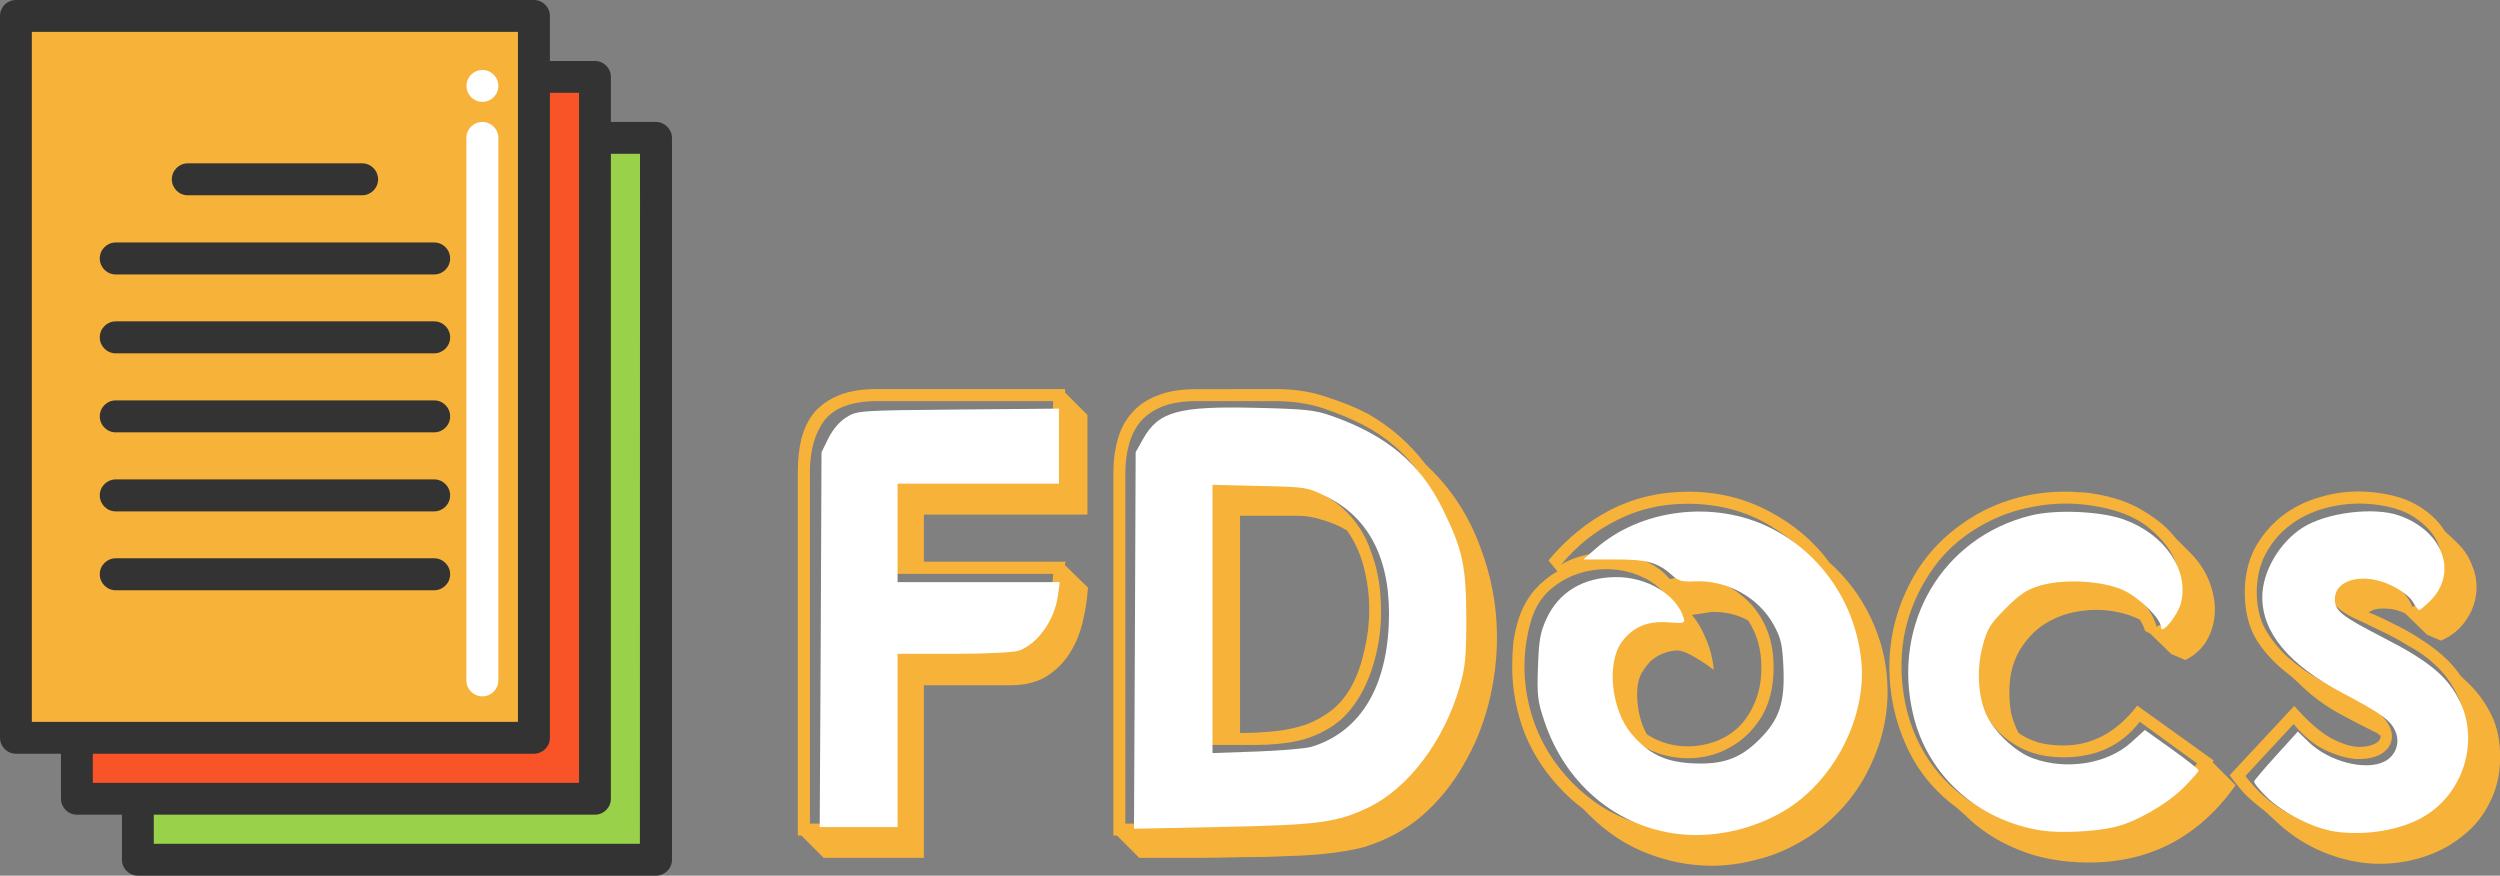
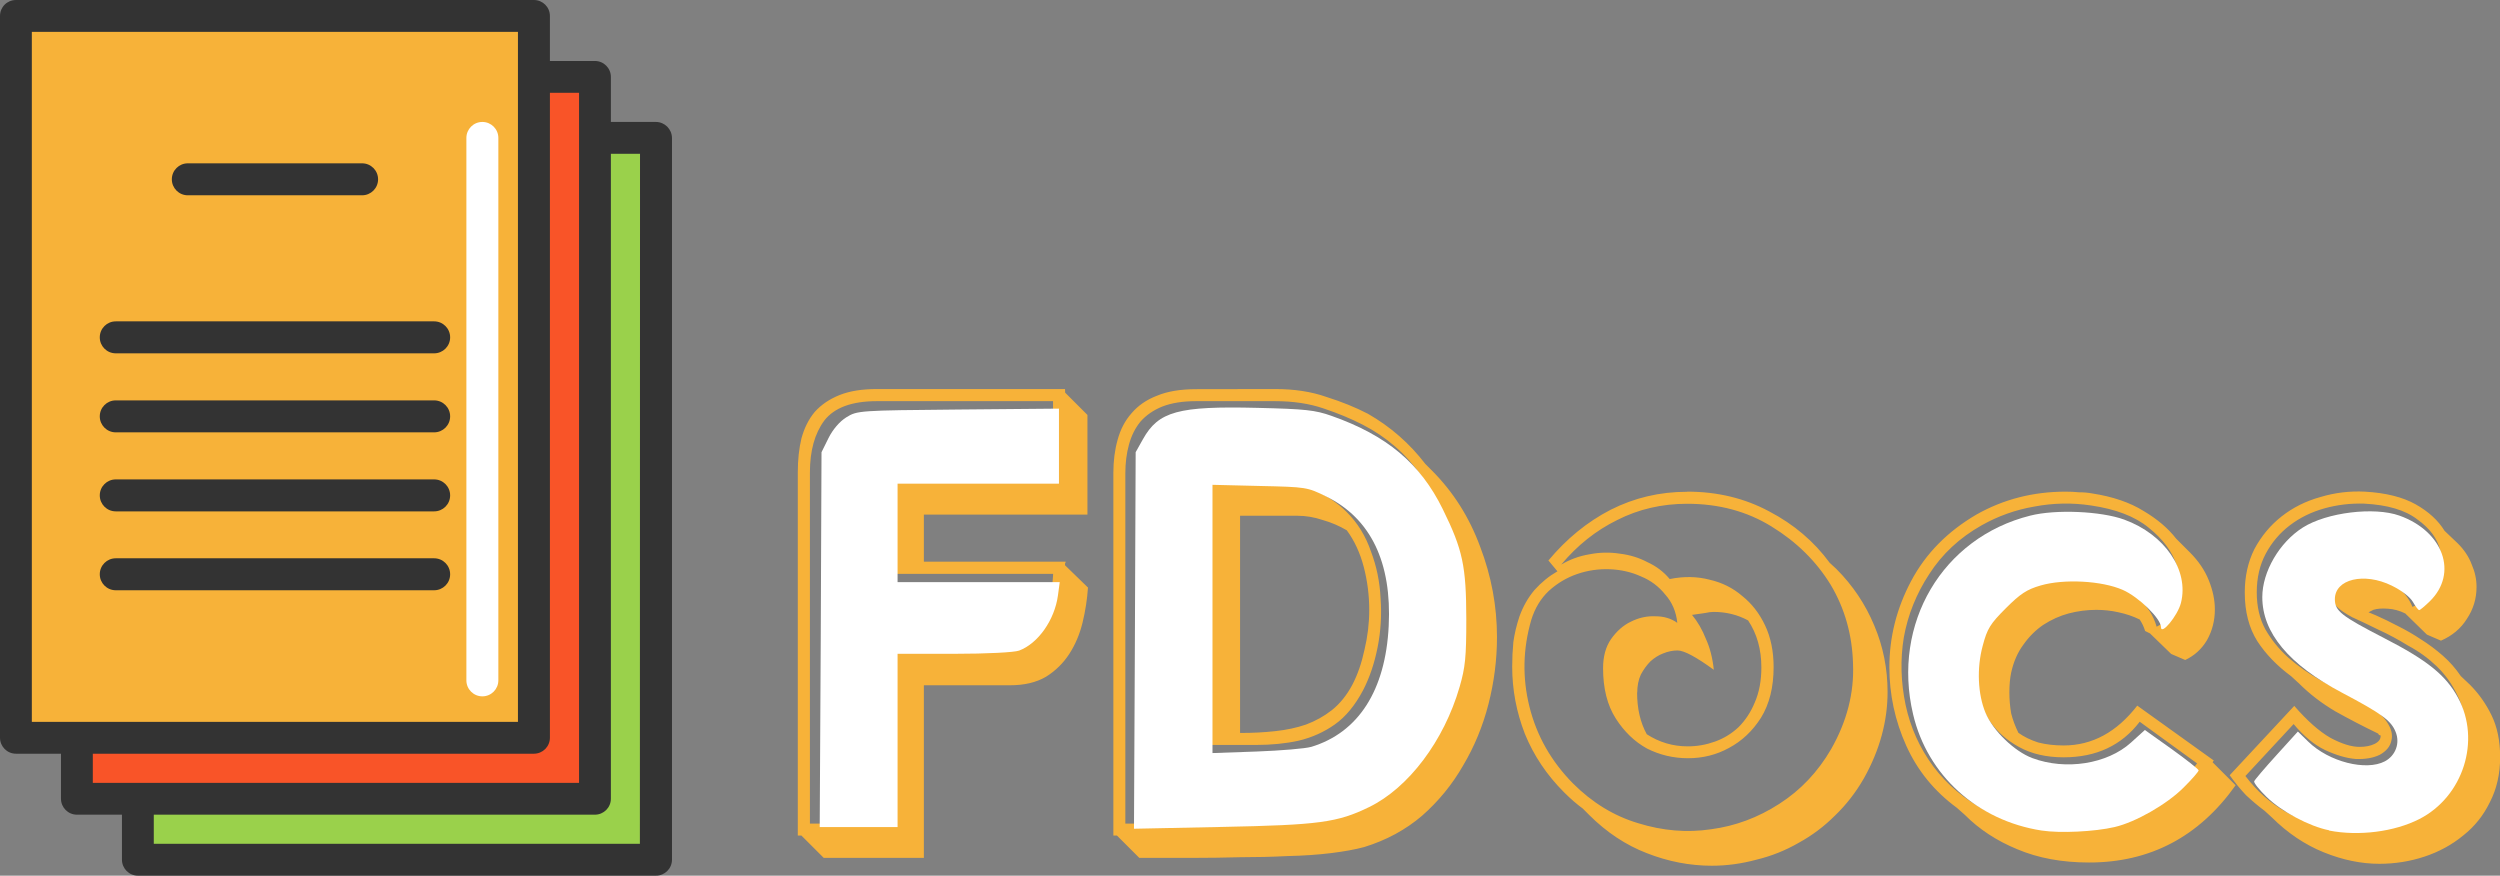
<svg xmlns="http://www.w3.org/2000/svg" width="19.394mm" height="6.793mm" viewBox="0 0 19.394 6.793" version="1.1" id="svg1" xml:space="preserve">
  <rect x="0" y="0" width="19.394" height="6.793" fill="#808080" stroke="none" />
  <defs id="defs1" />
  <path style="font-size:4.681px;font-family:'Fonarto XT';-inkscape-font-specification:'Fonarto XT';fill:#f7b239;stroke-width:0.039" d="M 8.263,3.046 8.436,3.219 V 3.992 H 7.167 V 4.357 H 8.267 q 0,0.009 -0.005,0.014 0,0.005 0,0.014 L 8.44,4.558 Q 8.431,4.694 8.398,4.83 8.365,4.965 8.295,5.073 8.225,5.181 8.113,5.251 8,5.316 7.837,5.316 H 7.167 V 6.655 H 6.39 L 6.217,6.482 H 6.189 V 3.664 q 0,-0.145 0.028,-0.262 Q 6.25,3.28 6.32,3.196 6.395,3.112 6.512,3.065 6.629,3.018 6.802,3.018 h 1.46 z m -0.094,0.066 H 6.802 q -0.29,0 -0.407,0.15 -0.112,0.15 -0.112,0.403 v 2.724 h 0.618 v -1.339 h 0.749 q 0.145,0 0.239,-0.051 0.098,-0.056 0.159,-0.14 0.061,-0.084 0.089,-0.192 0.028,-0.108 0.033,-0.215 H 6.9 V 3.725 H 8.169 Z m 1.451,2.574 h 0.005 q 0.14,0 0.267,-0.014 0.131,-0.014 0.239,-0.051 0.112,-0.042 0.201,-0.112 0.094,-0.075 0.159,-0.197 0.061,-0.117 0.094,-0.271 0.037,-0.154 0.037,-0.309 0,-0.169 -0.042,-0.332 Q 10.537,4.235 10.448,4.114 10.36,4.062 10.261,4.034 10.163,4.001 10.065,4.001 H 9.62 Z M 9.891,3.018 q 0.225,0 0.398,0.061 0.178,0.056 0.323,0.131 0.262,0.15 0.445,0.389 l 0.051,0.051 q 0.248,0.248 0.374,0.59 0.131,0.342 0.131,0.702 0,0.262 -0.066,0.52 -0.066,0.257 -0.197,0.477 -0.126,0.22 -0.318,0.389 -0.192,0.164 -0.449,0.243 -0.103,0.028 -0.257,0.047 -0.154,0.019 -0.337,0.023 -0.178,0.009 -0.37,0.009 -0.187,0.005 -0.36,0.005 H 8.838 L 8.665,6.482 H 8.637 V 3.669 q 0,-0.14 0.033,-0.257 0.033,-0.122 0.108,-0.206 0.075,-0.089 0.197,-0.136 0.122,-0.051 0.304,-0.051 z M 9.353,5.78 V 3.734 h 0.524 q 0.164,0 0.314,0.066 0.15,0.066 0.257,0.173 0.126,0.126 0.187,0.304 0.066,0.173 0.075,0.365 0.014,0.192 -0.023,0.379 -0.037,0.187 -0.112,0.332 -0.094,0.178 -0.22,0.267 -0.126,0.089 -0.281,0.126 -0.15,0.033 -0.332,0.033 -0.183,0 -0.389,0 z M 9.891,3.112 H 9.278 q -0.154,0 -0.262,0.042 -0.103,0.042 -0.169,0.117 -0.061,0.075 -0.089,0.178 -0.028,0.103 -0.028,0.22 v 2.72 q 0.173,0 0.403,0 0.234,0.005 0.468,0 0.234,-0.009 0.44,-0.023 0.211,-0.019 0.332,-0.056 Q 10.678,6.215 10.888,5.995 11.099,5.771 11.211,5.485 11.328,5.195 11.343,4.872 11.361,4.544 11.282,4.24 11.202,3.936 11.024,3.688 10.846,3.435 10.57,3.294 10.434,3.224 10.266,3.168 10.102,3.112 9.891,3.112 Z M 12.7,5.373 q 0,0.187 0.075,0.323 0.145,0.094 0.318,0.094 0.108,0 0.211,-0.037 0.103,-0.037 0.183,-0.112 0.08,-0.08 0.126,-0.192 0.051,-0.117 0.051,-0.271 0,-0.211 -0.103,-0.365 -0.122,-0.066 -0.267,-0.066 -0.028,0 -0.07,0.009 -0.037,0.005 -0.098,0.014 0.066,0.08 0.108,0.187 0.047,0.103 0.061,0.239 -0.206,-0.15 -0.281,-0.15 -0.056,0 -0.112,0.023 -0.051,0.019 -0.098,0.061 -0.042,0.042 -0.075,0.103 -0.028,0.061 -0.028,0.14 z m 0.389,-1.559 q 0.351,0 0.637,0.154 0.286,0.15 0.468,0.398 l 0.051,0.047 q 0.192,0.192 0.295,0.44 0.103,0.243 0.103,0.515 0,0.342 -0.183,0.669 -0.094,0.164 -0.225,0.29 -0.126,0.126 -0.281,0.211 -0.154,0.089 -0.328,0.131 -0.173,0.047 -0.346,0.047 -0.257,0 -0.506,-0.098 -0.243,-0.094 -0.445,-0.295 l -0.051,-0.051 q -0.07,-0.051 -0.145,-0.126 -0.201,-0.201 -0.304,-0.454 -0.098,-0.253 -0.098,-0.52 0,-0.098 0.009,-0.192 0.014,-0.098 0.047,-0.197 0.042,-0.117 0.117,-0.206 0.08,-0.089 0.178,-0.145 l -0.07,-0.084 q 0.211,-0.253 0.482,-0.393 0.276,-0.14 0.594,-0.14 z m 0,0.094 q -0.295,0 -0.543,0.126 -0.248,0.122 -0.435,0.346 0.103,-0.061 0.22,-0.08 0.117,-0.023 0.234,-0.005 0.117,0.014 0.215,0.066 0.103,0.047 0.173,0.131 0.164,-0.033 0.309,0.005 0.145,0.033 0.253,0.126 0.112,0.089 0.178,0.229 0.066,0.14 0.066,0.323 0,0.234 -0.098,0.393 -0.098,0.154 -0.248,0.234 -0.145,0.08 -0.318,0.08 -0.169,0 -0.318,-0.075 -0.145,-0.08 -0.243,-0.234 -0.098,-0.154 -0.098,-0.389 0,-0.136 0.061,-0.225 0.066,-0.094 0.154,-0.136 0.094,-0.047 0.192,-0.042 0.098,0 0.169,0.051 -0.014,-0.131 -0.094,-0.22 -0.075,-0.094 -0.187,-0.14 -0.112,-0.051 -0.243,-0.056 -0.131,-0.005 -0.253,0.037 -0.122,0.042 -0.22,0.131 -0.094,0.089 -0.136,0.225 -0.098,0.337 -0.014,0.674 0.084,0.337 0.337,0.594 0.225,0.225 0.506,0.309 0.286,0.089 0.566,0.047 0.281,-0.037 0.529,-0.197 0.248,-0.159 0.403,-0.426 0.183,-0.323 0.169,-0.66 -0.009,-0.337 -0.173,-0.613 Q 14.034,4.263 13.744,4.085 13.458,3.908 13.088,3.908 Z m 2.092,2.359 Q 14.919,6.075 14.788,5.785 14.657,5.494 14.657,5.176 q 0,-0.351 0.169,-0.669 0.169,-0.318 0.506,-0.515 0.314,-0.178 0.693,-0.178 0.051,0 0.103,0.005 0.056,0 0.103,0.009 0.239,0.037 0.398,0.136 0.159,0.094 0.253,0.215 l 0.108,0.108 q 0.098,0.098 0.145,0.215 0.047,0.117 0.047,0.225 0,0.131 -0.061,0.239 -0.061,0.103 -0.169,0.154 L 16.843,5.073 16.679,4.914 16.641,4.895 q -0.014,-0.047 -0.042,-0.089 -0.075,-0.037 -0.164,-0.056 -0.084,-0.019 -0.173,-0.019 -0.108,0 -0.215,0.028 -0.103,0.028 -0.197,0.089 -0.089,0.061 -0.154,0.154 -0.066,0.089 -0.094,0.215 -0.014,0.066 -0.014,0.154 0,0.084 0.014,0.164 0.019,0.075 0.056,0.15 0.066,0.047 0.154,0.075 0.089,0.023 0.197,0.023 0.332,0 0.571,-0.309 l 0.594,0.426 q -0.009,0.009 -0.009,0.014 l 0.178,0.178 q -0.426,0.599 -1.137,0.599 -0.314,0 -0.557,-0.103 -0.239,-0.098 -0.407,-0.267 z M 16.73,4.862 q 0.117,-0.056 0.159,-0.192 0.047,-0.14 -0.005,-0.29 -0.051,-0.154 -0.215,-0.286 -0.159,-0.131 -0.449,-0.173 -0.22,-0.033 -0.44,0.009 -0.215,0.037 -0.407,0.145 -0.257,0.145 -0.407,0.379 -0.15,0.229 -0.197,0.491 -0.042,0.257 0.014,0.524 0.056,0.262 0.215,0.477 0.159,0.211 0.412,0.346 0.257,0.131 0.609,0.131 0.669,0 1.025,-0.501 l -0.445,-0.323 q -0.211,0.276 -0.59,0.276 -0.201,0 -0.346,-0.08 Q 15.523,5.719 15.438,5.597 15.354,5.471 15.331,5.316 q -0.023,-0.154 0.009,-0.304 0.042,-0.183 0.15,-0.3 0.108,-0.122 0.248,-0.183 0.145,-0.061 0.304,-0.061 0.159,-0.005 0.3,0.042 0.14,0.042 0.243,0.131 0.108,0.089 0.145,0.22 z m 1.044,0.384 Q 17.61,5.125 17.512,4.975 17.414,4.82 17.414,4.596 q 0,-0.187 0.075,-0.337 0.08,-0.15 0.211,-0.253 0.131,-0.103 0.3,-0.15 0.169,-0.051 0.346,-0.042 0.243,0.014 0.393,0.098 0.15,0.084 0.225,0.206 l 0.103,0.098 q 0.075,0.075 0.108,0.164 0.037,0.084 0.037,0.173 0,0.136 -0.075,0.248 -0.07,0.112 -0.201,0.169 L 18.827,4.923 18.659,4.759 q -0.066,-0.033 -0.136,-0.037 -0.07,-0.005 -0.112,0.009 l -0.037,0.019 0.056,0.023 q 0.084,0.037 0.173,0.084 0.094,0.047 0.178,0.103 0.089,0.056 0.169,0.126 0.08,0.07 0.14,0.159 l 0.07,0.066 q 0.103,0.103 0.169,0.239 0.066,0.136 0.066,0.323 0,0.197 -0.08,0.351 -0.075,0.154 -0.206,0.257 -0.131,0.108 -0.3,0.164 -0.169,0.056 -0.351,0.056 -0.211,0 -0.431,-0.089 -0.22,-0.089 -0.403,-0.271 l -0.056,-0.051 Q 17.493,6.234 17.423,6.168 17.357,6.098 17.297,6.014 l 0.501,-0.538 q 0.15,0.173 0.281,0.248 0.131,0.07 0.225,0.07 0.07,0 0.117,-0.023 0.047,-0.023 0.047,-0.061 v -0.005 q -0.014,0 -0.019,-0.014 Q 18.275,5.607 18.116,5.518 17.957,5.424 17.835,5.302 Z m 0.941,-0.538 q 0.136,-0.056 0.192,-0.183 0.061,-0.126 0.023,-0.257 -0.033,-0.136 -0.178,-0.239 -0.14,-0.108 -0.412,-0.122 -0.159,-0.005 -0.309,0.037 -0.15,0.042 -0.267,0.131 -0.117,0.089 -0.187,0.22 -0.07,0.131 -0.07,0.3 0,0.164 0.066,0.286 0.07,0.122 0.178,0.22 0.112,0.098 0.253,0.178 0.145,0.08 0.295,0.154 0.159,0.08 0.215,0.164 0.056,0.08 0.037,0.15 -0.014,0.066 -0.089,0.108 -0.075,0.037 -0.187,0.033 -0.108,-0.009 -0.239,-0.07 -0.126,-0.061 -0.243,-0.201 l -0.374,0.403 q 0.131,0.173 0.309,0.276 0.178,0.098 0.365,0.126 0.192,0.028 0.374,-0.009 0.187,-0.033 0.332,-0.126 0.15,-0.094 0.239,-0.243 0.089,-0.154 0.089,-0.356 0,-0.173 -0.066,-0.3 -0.061,-0.126 -0.159,-0.22 -0.098,-0.094 -0.22,-0.159 Q 18.565,4.937 18.453,4.886 18.34,4.83 18.247,4.788 18.158,4.741 18.116,4.694 q -0.051,-0.061 -0.028,-0.126 0.028,-0.07 0.112,-0.098 0.047,-0.019 0.117,-0.014 0.075,0 0.15,0.028 0.08,0.028 0.145,0.084 0.066,0.051 0.103,0.14 z" id="text1" aria-label="FDocs" />
  <path id="polygon1" style="fill:#f7b239;stroke-width:0.013" d="M 0.124,5.723 V 0.124 H 4.142 V 0.597 5.723 H 0.597 Z" />
  <path id="polygon2" style="fill:#9ad14b;stroke-width:0.013" d="M 1.07,6.196 H 4.615 V 1.07 H 5.088 V 6.669 H 1.07 Z" />
  <path id="polygon3" style="fill:#f95428;stroke-width:0.013" d="M 0.597,6.196 V 5.723 H 4.142 V 0.597 H 4.615 V 1.07 6.196 H 1.07 Z" />
  <path style="fill:#ffffff;stroke-width:0.013" d="m 3.742,5.402 c -0.068,0 -0.124,-0.055 -0.124,-0.124 V 1.07 c 0,-0.068 0.055,-0.124 0.124,-0.124 0.068,0 0.124,0.055 0.124,0.124 v 4.208 c 0,0.068 -0.055,0.124 -0.124,0.124 z" id="path3" />
-   <path id="circle3" style="fill:#ffffff;stroke-width:0.013" d="M 3.866,0.667 A 0.124,0.124 0 0 1 3.742,0.79 0.124,0.124 0 0 1 3.619,0.667 0.124,0.124 0 0 1 3.742,0.543 0.124,0.124 0 0 1 3.866,0.667 Z" />
  <path style="fill:#333333;stroke-width:0.013" d="M 5.088,0.946 H 4.739 V 0.597 c 0,-0.068 -0.055,-0.124 -0.124,-0.124 H 4.266 V 0.124 C 4.266,0.055 4.21,0 4.142,0 H 0.124 C 0.055,0 0,0.055 0,0.124 V 5.723 c 0,0.068 0.055,0.124 0.124,0.124 h 0.349 v 0.349 c 0,0.068 0.055,0.124 0.124,0.124 h 0.349 v 0.349 c 0,0.068 0.055,0.124 0.124,0.124 h 4.019 c 0.068,0 0.124,-0.055 0.124,-0.124 V 1.07 C 5.212,1.001 5.156,0.946 5.088,0.946 Z M 0.247,0.247 H 4.018 V 5.6 H 0.247 Z M 0.72,5.847 H 4.142 c 0.068,0 0.124,-0.055 0.124,-0.124 V 0.72 H 4.492 V 6.073 H 0.72 V 5.847 h -1.326e-5 z M 4.964,6.546 H 1.193 V 6.32 h 3.422 c 0.068,0 0.124,-0.055 0.124,-0.124 V 1.193 h 0.226 z" id="path4" />
  <path style="fill:#333333;stroke-width:0.013" d="m 1.457,1.515 h 1.352 c 0.068,0 0.124,-0.055 0.124,-0.124 0,-0.068 -0.055,-0.124 -0.124,-0.124 H 1.457 c -0.068,0 -0.124,0.055 -0.124,0.124 0,0.068 0.055,0.124 0.124,0.124 z" id="path5" />
-   <path style="fill:#333333;stroke-width:0.013" d="M 3.368,1.881 H 0.898 c -0.068,0 -0.124,0.055 -0.124,0.124 0,0.068 0.055,0.124 0.124,0.124 H 3.368 c 0.068,0 0.124,-0.055 0.124,-0.124 0,-0.068 -0.055,-0.124 -0.124,-0.124 z" id="path6" />
  <path style="fill:#333333;stroke-width:0.013" d="M 3.368,2.493 H 0.898 c -0.068,0 -0.124,0.055 -0.124,0.124 0,0.068 0.055,0.124 0.124,0.124 H 3.368 c 0.068,0 0.124,-0.055 0.124,-0.124 0,-0.068 -0.055,-0.124 -0.124,-0.124 z" id="path7" />
  <path style="fill:#333333;stroke-width:0.013" d="M 3.368,3.106 H 0.898 c -0.068,0 -0.124,0.055 -0.124,0.124 0,0.068 0.055,0.124 0.124,0.124 H 3.368 c 0.068,0 0.124,-0.055 0.124,-0.124 0,-0.068 -0.055,-0.124 -0.124,-0.124 z" id="path8" />
  <path style="fill:#333333;stroke-width:0.013" d="M 3.368,3.719 H 0.898 c -0.068,0 -0.124,0.055 -0.124,0.124 0,0.068 0.055,0.124 0.124,0.124 H 3.368 c 0.068,0 0.124,-0.055 0.124,-0.124 0,-0.068 -0.055,-0.124 -0.124,-0.124 z" id="path9" />
  <path style="fill:#333333;stroke-width:0.013" d="M 3.368,4.331 H 0.898 c -0.068,0 -0.124,0.055 -0.124,0.124 0,0.068 0.055,0.124 0.124,0.124 H 3.368 c 0.068,0 0.124,-0.055 0.124,-0.124 0,-0.068 -0.055,-0.124 -0.124,-0.124 z" id="path10" />
  <path style="fill:#ffffff;fill-opacity:1;stroke-width:0.022" d="m 8.804,4.968 0.006,-1.46 0.056,-0.1 C 8.987,3.191 9.14,3.149 9.754,3.164 c 0.372,0.009 0.448,0.017 0.575,0.062 0.429,0.151 0.689,0.369 0.863,0.723 0.156,0.317 0.182,0.442 0.183,0.853 7.9e-5,0.297 -0.008,0.375 -0.052,0.527 -0.121,0.418 -0.396,0.783 -0.702,0.932 -0.246,0.12 -0.389,0.139 -1.143,0.154 l -0.681,0.014 z m 1.368,0.826 c 0.366,-0.111 0.576,-0.438 0.601,-0.937 0.025,-0.494 -0.139,-0.835 -0.484,-1.005 -0.148,-0.073 -0.155,-0.074 -0.516,-0.082 L 9.406,3.761 V 4.802 5.842 l 0.343,-0.012 c 0.189,-0.007 0.379,-0.023 0.422,-0.036 z" id="path12" />
-   <path style="fill:#ffffff;fill-opacity:1;stroke-width:0.022" d="M 12.982,6.465 C 12.515,6.394 12.139,6.067 11.981,5.596 c -0.053,-0.157 -0.058,-0.202 -0.05,-0.424 0.007,-0.209 0.018,-0.268 0.067,-0.374 0.095,-0.205 0.284,-0.319 0.536,-0.321 0.24,-0.003 0.472,0.136 0.526,0.314 0.013,0.044 0.007,0.046 -0.118,0.037 -0.161,-0.012 -0.271,0.034 -0.358,0.148 -0.124,0.163 -0.086,0.532 0.075,0.72 0.13,0.152 0.256,0.213 0.46,0.225 0.242,0.014 0.379,-0.034 0.53,-0.185 0.156,-0.156 0.198,-0.284 0.186,-0.561 -0.008,-0.175 -0.019,-0.224 -0.075,-0.327 -0.118,-0.215 -0.366,-0.351 -0.618,-0.338 -0.087,0.005 -0.123,-0.004 -0.163,-0.041 C 12.861,4.362 12.783,4.34 12.527,4.34 h -0.244 l 0.091,-0.08 c 0.354,-0.314 0.924,-0.383 1.36,-0.165 0.395,0.198 0.659,0.584 0.705,1.029 0.045,0.438 -0.212,0.938 -0.601,1.168 -0.255,0.151 -0.575,0.216 -0.854,0.173 z" id="path13" />
  <path style="fill:#ffffff;fill-opacity:1;stroke-width:0.022" d="m 15.838,6.443 c -0.497,-0.077 -0.886,-0.428 -0.997,-0.902 -0.166,-0.704 0.227,-1.37 0.909,-1.541 0.197,-0.05 0.548,-0.035 0.729,0.031 0.315,0.115 0.504,0.392 0.44,0.646 -0.025,0.099 -0.155,0.256 -0.155,0.188 0,-0.066 -0.175,-0.236 -0.297,-0.289 -0.162,-0.071 -0.456,-0.087 -0.637,-0.034 -0.107,0.031 -0.157,0.064 -0.27,0.177 -0.121,0.121 -0.144,0.158 -0.179,0.291 -0.047,0.173 -0.038,0.377 0.022,0.52 0.058,0.139 0.224,0.299 0.363,0.351 0.259,0.097 0.581,0.046 0.765,-0.12 l 0.108,-0.098 0.208,0.148 c 0.114,0.082 0.208,0.156 0.209,0.165 6.35e-4,0.009 -0.052,0.07 -0.118,0.135 -0.128,0.128 -0.37,0.267 -0.534,0.305 -0.154,0.036 -0.424,0.049 -0.565,0.027 z" id="path14" />
  <path style="fill:#ffffff;fill-opacity:1;stroke-width:0.022" d="m 18.068,6.441 c -0.152,-0.03 -0.367,-0.144 -0.484,-0.258 -0.057,-0.056 -0.101,-0.11 -0.097,-0.122 0.004,-0.011 0.082,-0.103 0.173,-0.203 l 0.166,-0.183 0.081,0.079 c 0.16,0.156 0.448,0.229 0.594,0.152 0.084,-0.045 0.119,-0.142 0.083,-0.229 C 18.549,5.59 18.476,5.536 18.169,5.374 17.756,5.156 17.55,4.909 17.55,4.632 c 0,-0.197 0.133,-0.425 0.315,-0.54 0.185,-0.117 0.553,-0.162 0.749,-0.092 0.341,0.122 0.457,0.447 0.236,0.664 -0.039,0.038 -0.076,0.069 -0.083,0.069 -0.007,-7.8e-5 -0.029,-0.029 -0.049,-0.064 -0.022,-0.038 -0.088,-0.089 -0.164,-0.126 -0.214,-0.105 -0.441,-0.051 -0.441,0.105 0,0.092 0.049,0.13 0.382,0.302 0.335,0.172 0.479,0.288 0.573,0.462 0.18,0.331 0.041,0.768 -0.3,0.942 -0.194,0.099 -0.47,0.134 -0.7,0.089 z" id="path15" />
  <path style="fill:#ffffff;stroke-width:0.176;stroke-linecap:round;stroke-linejoin:round;stroke-opacity:0.655" d="m 6.367,4.962 0.006,-1.454 0.054,-0.109 c 0.033,-0.067 0.087,-0.13 0.139,-0.162 0.084,-0.052 0.099,-0.053 0.867,-0.06 l 0.782,-0.007 v 0.291 0.291 h -0.626 -0.626 v 0.382 0.382 h 0.629 0.629 l -0.014,0.104 c -0.026,0.19 -0.154,0.372 -0.301,0.427 -0.038,0.014 -0.25,0.025 -0.504,0.025 h -0.439 v 0.672 0.672 h -0.302 -0.302 z" id="path1" />
</svg>